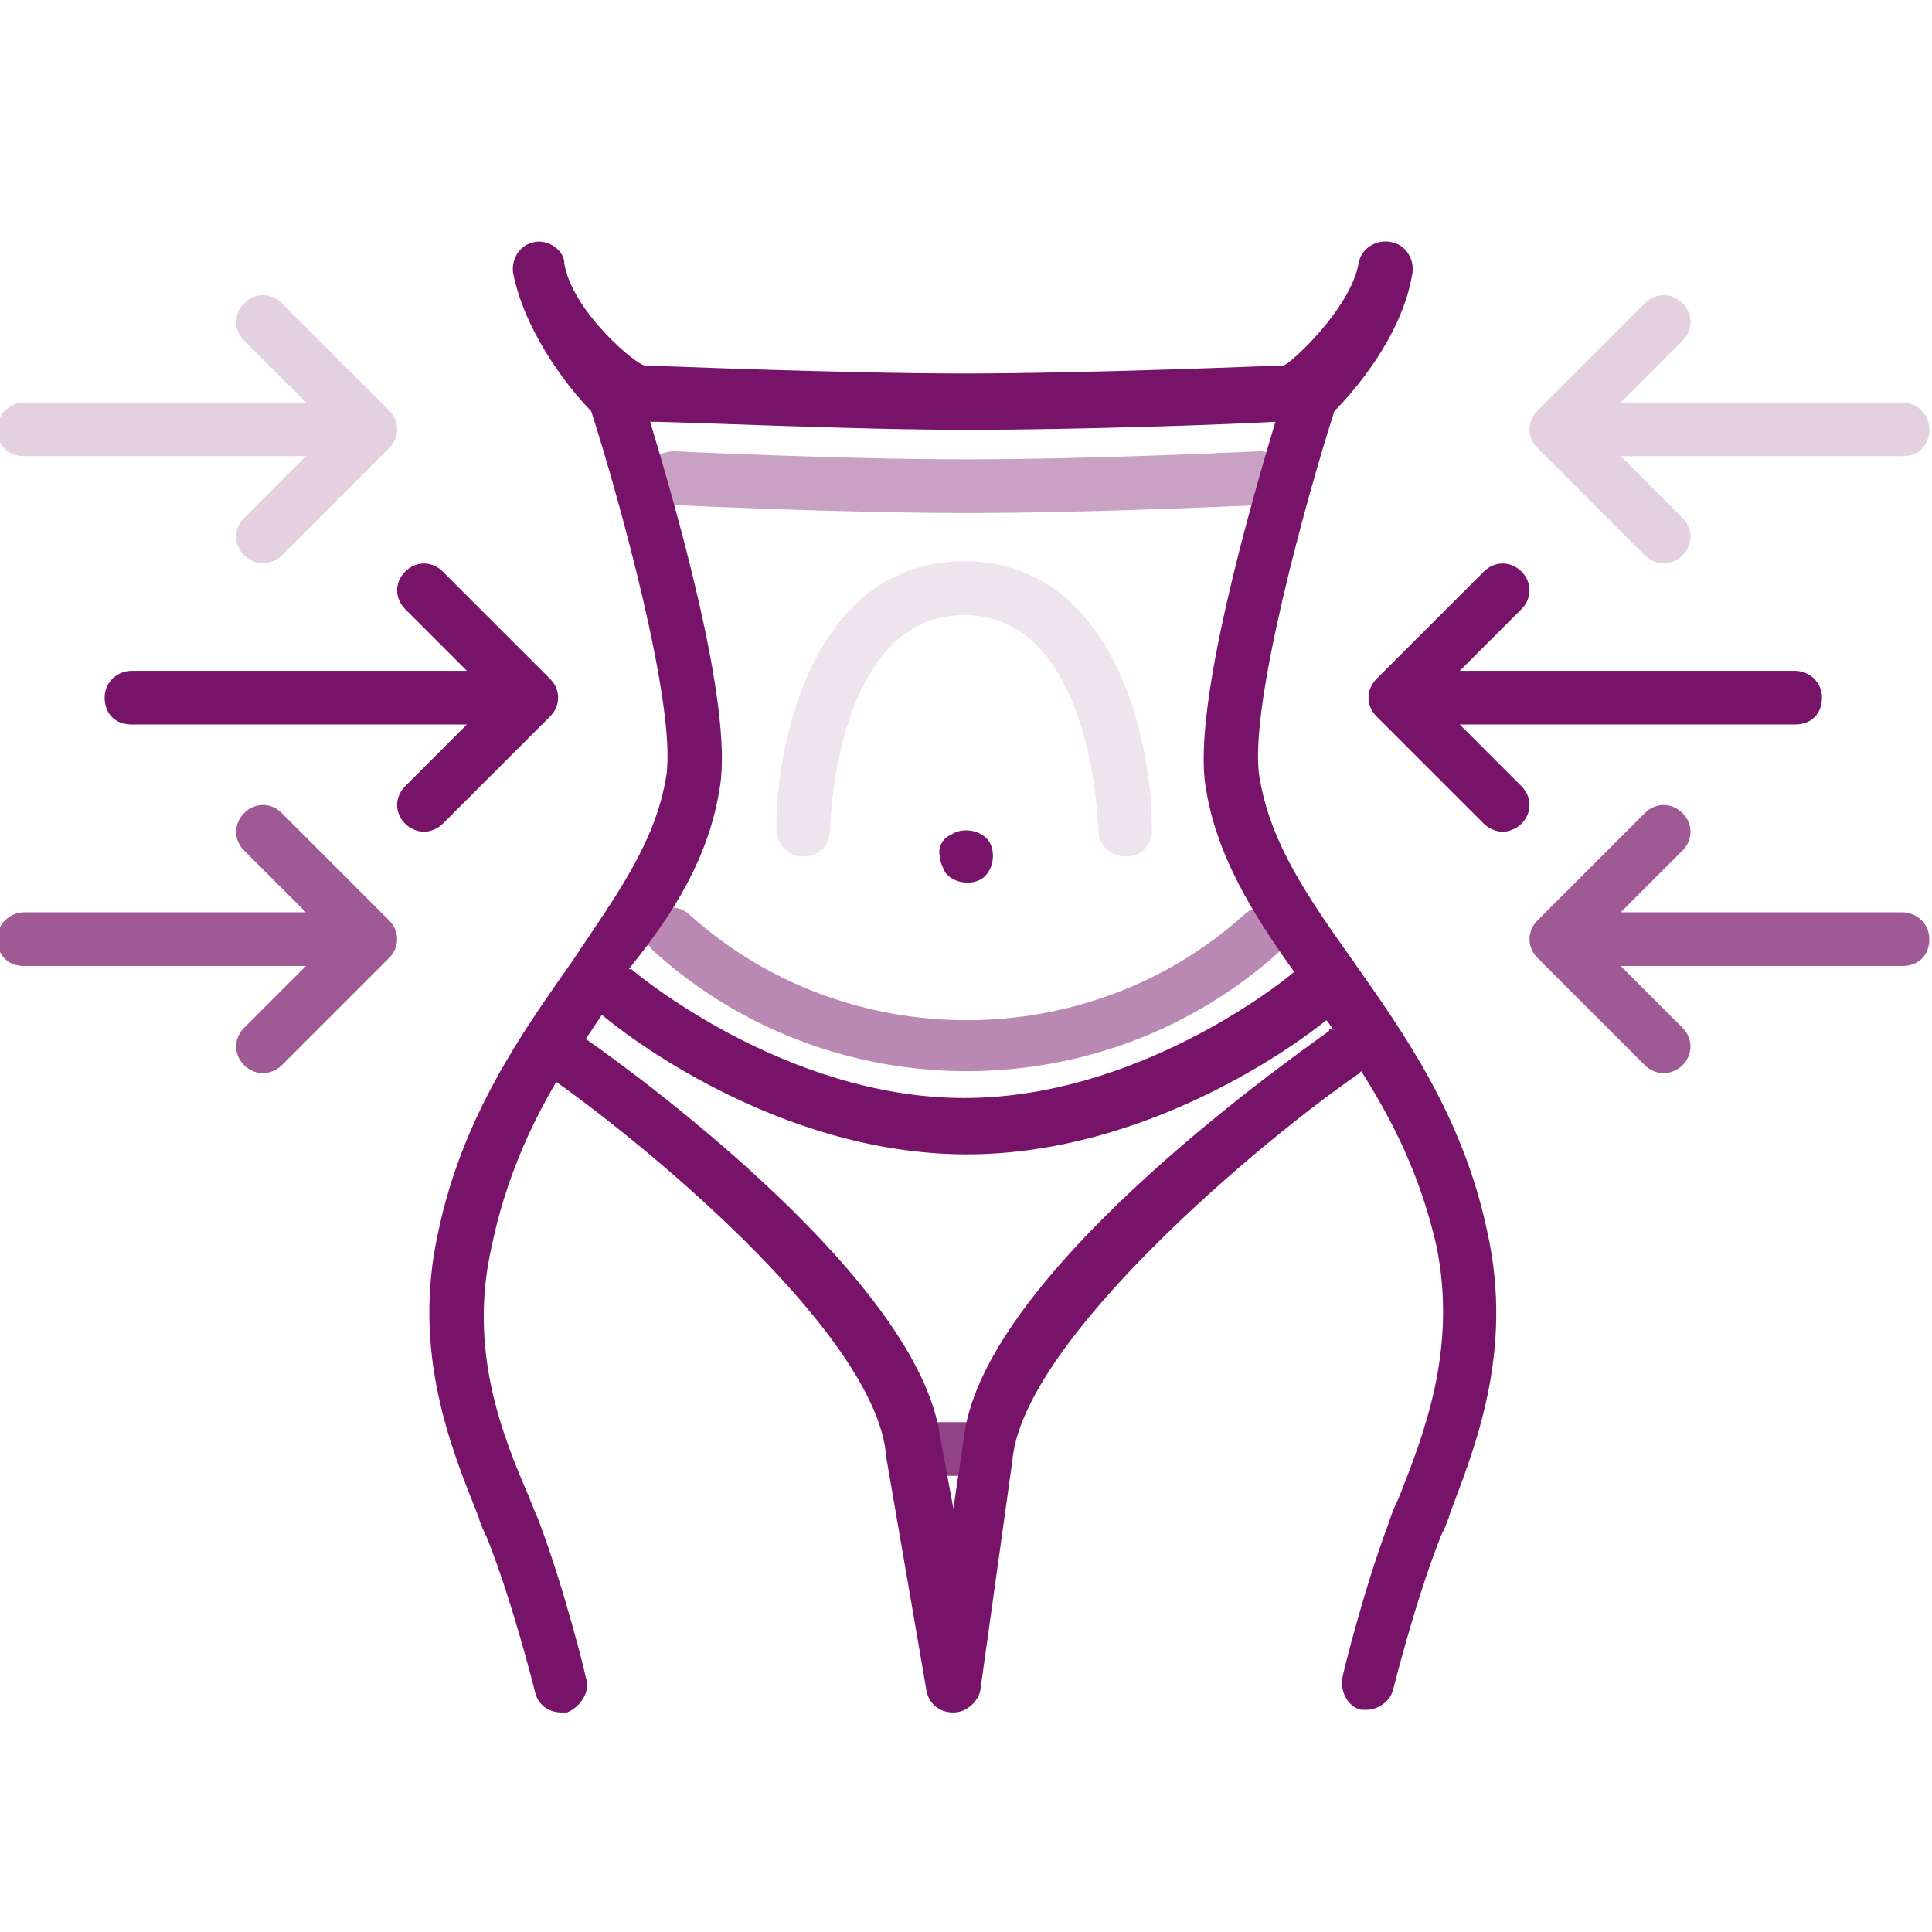
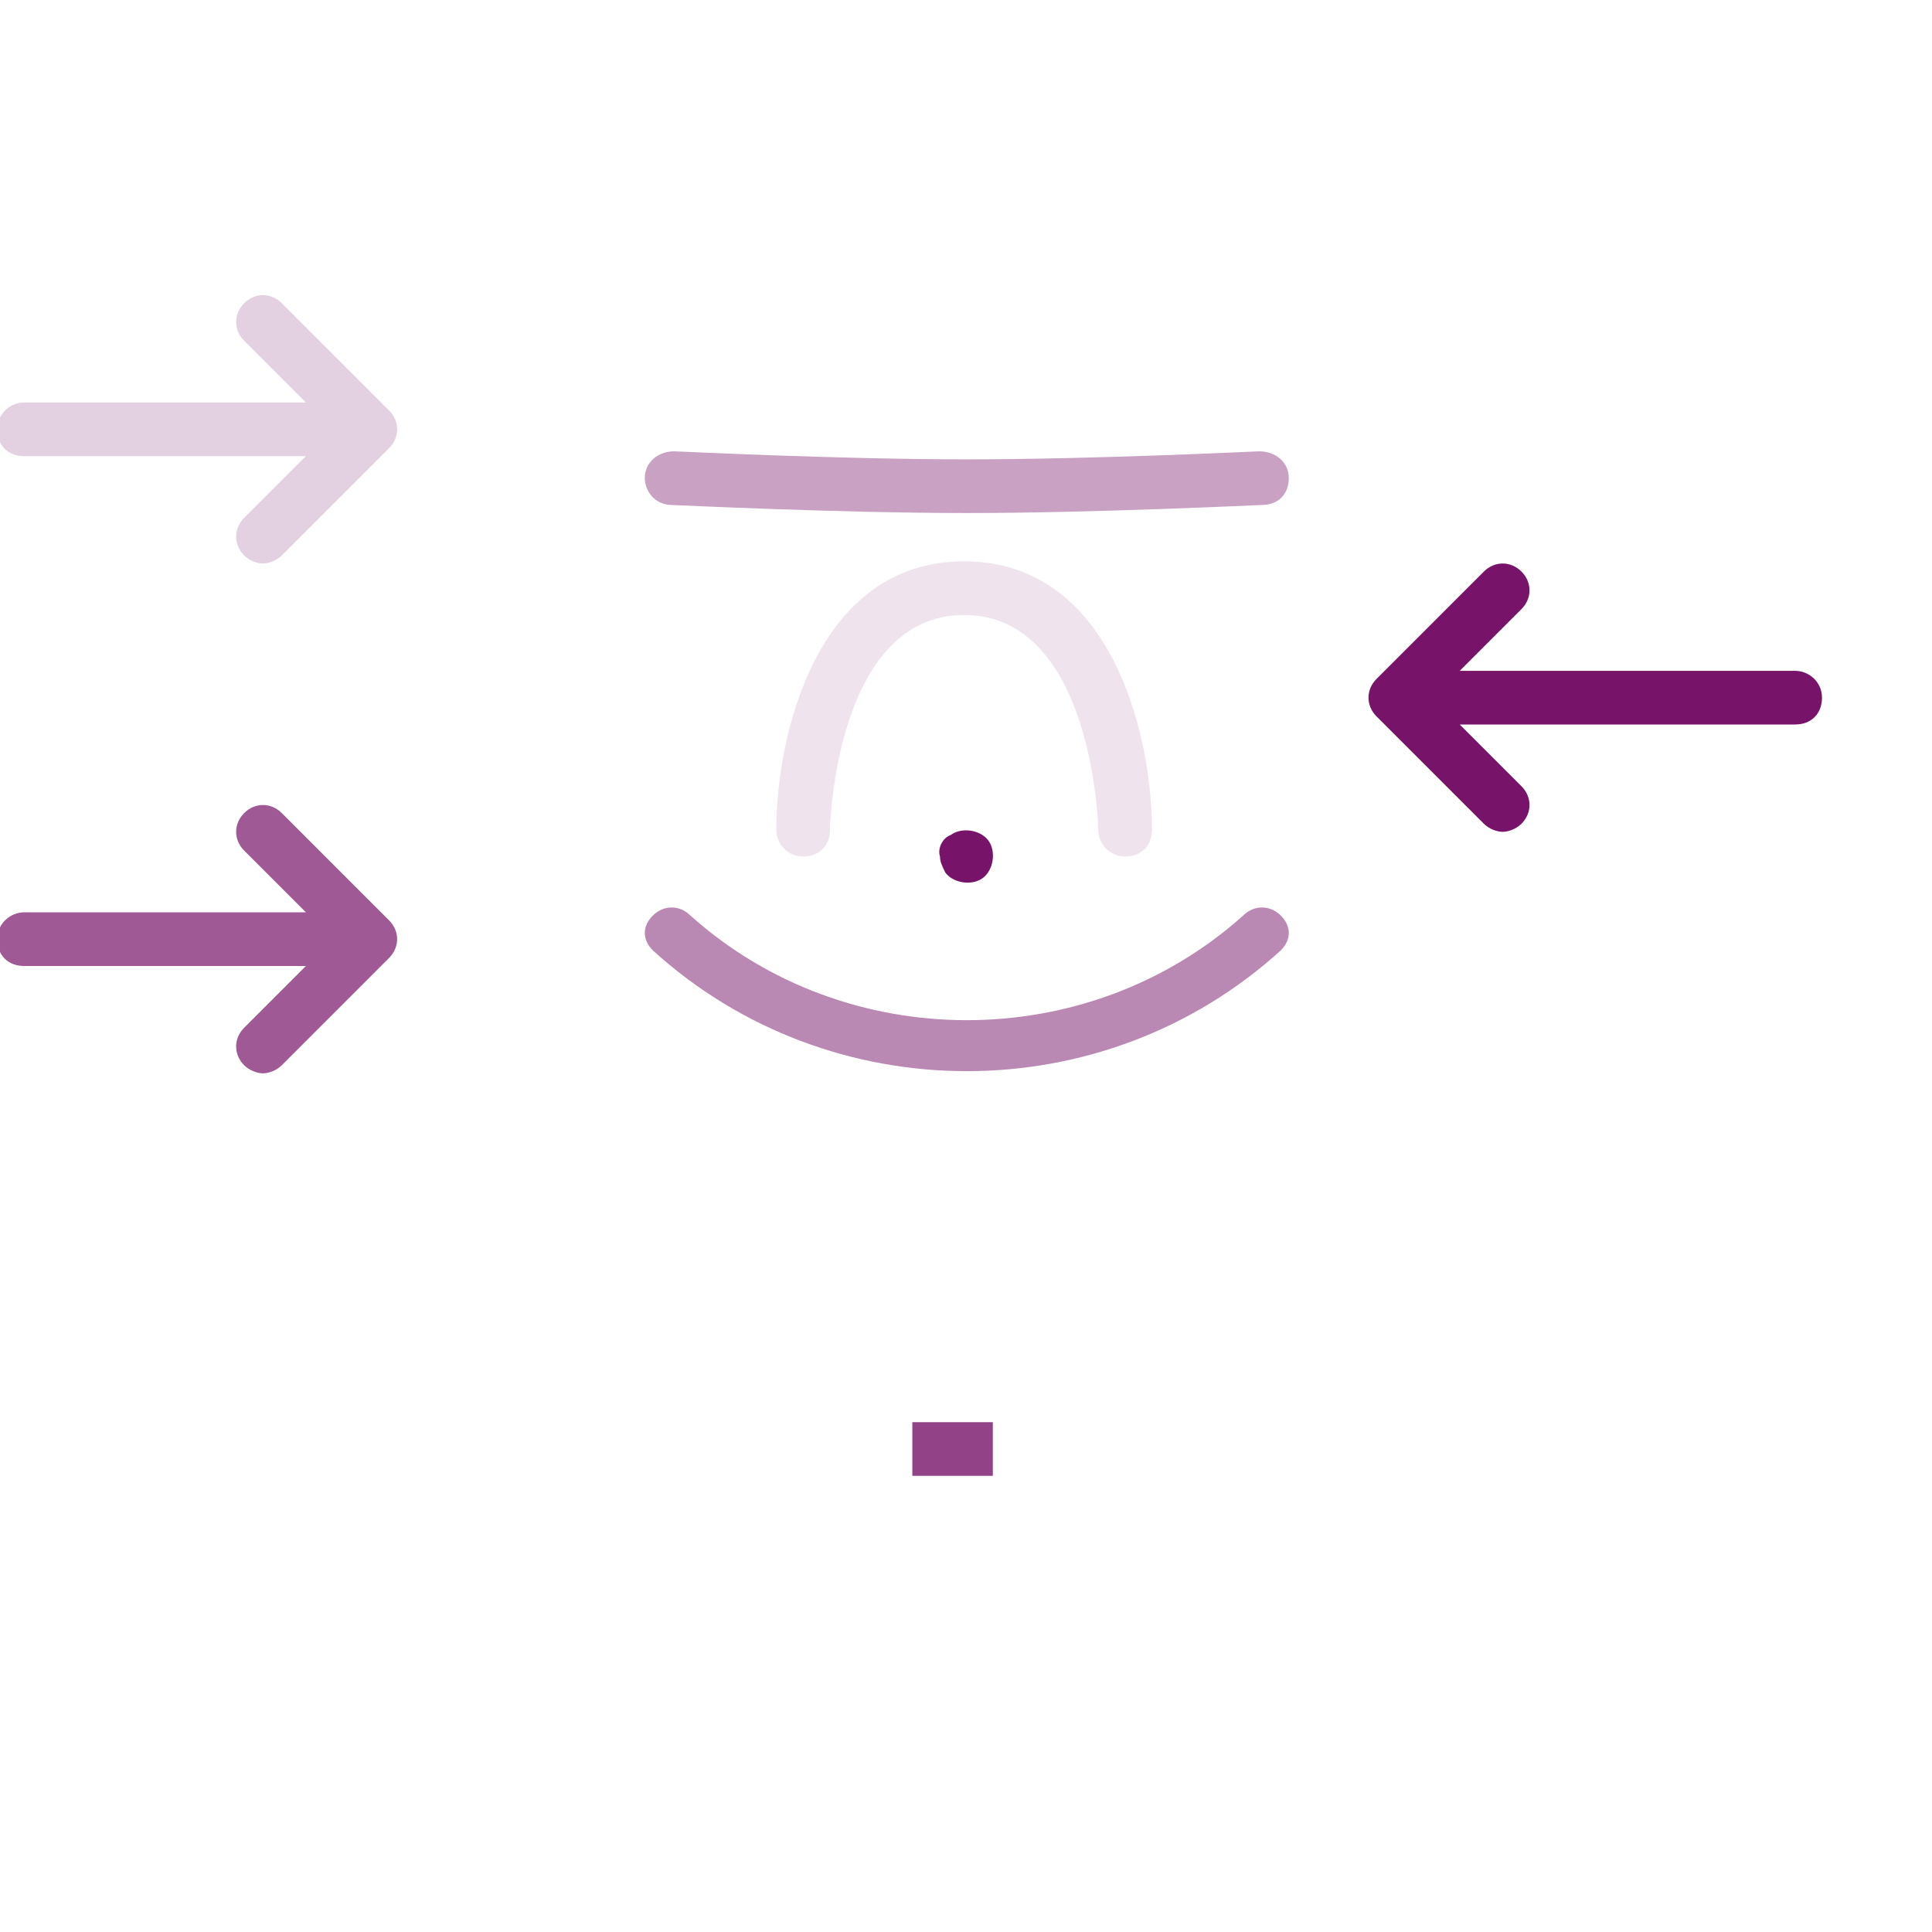
<svg xmlns="http://www.w3.org/2000/svg" width="72" height="72" viewBox="0 0 72 72" fill="none">
  <g clip-path="url(#clip0_232_1241)">
    <path d="M66.9 25H54.4L56.7 22.7C57.1 22.3 57.1 21.7 56.7 21.3C56.3 20.9 55.7 20.9 55.3 21.3L51.3 25.3C50.9 25.7 50.9 26.3 51.3 26.7L55.3 30.7C55.5 30.9 55.8 31 56 31C56.2 31 56.5 30.9 56.7 30.7C57.1 30.3 57.1 29.7 56.7 29.3L54.4 27H66.9C67.5 27 67.9 26.6 67.9 26C67.9 25.4 67.4 25 66.9 25Z" fill="#771469" />
-     <path opacity="0.2" d="M70.9 15H60.4L62.7 12.7C63.1 12.3 63.1 11.7 62.7 11.3C62.3 10.9 61.7 10.9 61.3 11.3L57.3 15.3C56.9 15.7 56.9 16.3 57.3 16.7L61.3 20.7C61.5 20.9 61.8 21 62 21C62.2 21 62.5 20.9 62.7 20.7C63.1 20.3 63.1 19.7 62.7 19.3L60.4 17H70.9C71.5 17 71.9 16.6 71.9 16C71.9 15.4 71.4 15 70.9 15Z" fill="#771469" />
-     <path opacity="0.7" d="M70.9 34H60.4L62.7 31.7C63.1 31.3 63.1 30.7 62.7 30.3C62.3 29.9 61.7 29.9 61.3 30.3L57.3 34.3C56.9 34.7 56.9 35.3 57.3 35.7L61.3 39.7C61.5 39.9 61.8 40 62 40C62.2 40 62.5 39.9 62.7 39.7C63.1 39.3 63.1 38.7 62.7 38.3L60.4 36H70.9C71.5 36 71.9 35.6 71.9 35C71.9 34.4 71.4 34 70.9 34Z" fill="#771469" />
-     <path d="M4.9 25H17.4L15.1 22.7C14.7 22.3 14.7 21.7 15.1 21.3C15.5 20.9 16.1 20.9 16.5 21.3L20.5 25.3C20.9 25.7 20.9 26.3 20.5 26.7L16.5 30.7C16.3 30.9 16 31 15.8 31C15.6 31 15.3 30.9 15.1 30.7C14.7 30.3 14.7 29.7 15.1 29.3L17.4 27H4.9C4.3 27 3.9 26.6 3.9 26C3.9 25.4 4.4 25 4.9 25Z" fill="#771469" />
    <path opacity="0.2" d="M0.9 15H11.4L9.1 12.7C8.7 12.3 8.7 11.7 9.1 11.3C9.5 10.9 10.1 10.9 10.5 11.3L14.5 15.3C14.9 15.7 14.9 16.3 14.5 16.7L10.5 20.7C10.3 20.9 10 21 9.8 21C9.6 21 9.3 20.9 9.1 20.7C8.7 20.3 8.7 19.7 9.1 19.3L11.4 17H0.9C0.3 17 -0.1 16.6 -0.1 16C-0.1 15.4 0.4 15 0.9 15Z" fill="#771469" />
    <path opacity="0.7" d="M0.9 34H11.4L9.1 31.7C8.7 31.3 8.7 30.7 9.1 30.3C9.5 29.9 10.1 29.9 10.5 30.3L14.5 34.3C14.9 34.7 14.9 35.3 14.5 35.7L10.5 39.7C10.3 39.9 10 40 9.8 40C9.6 40 9.3 39.9 9.1 39.7C8.7 39.3 8.7 38.7 9.1 38.3L11.4 36H0.9C0.3 36 -0.1 35.6 -0.1 35C-0.1 34.4 0.4 34 0.9 34Z" fill="#771469" />
    <path opacity="0.4" d="M36.03 19.119C31.23 19.119 25.13 18.819 25.03 18.819C24.43 18.819 24.03 18.319 24.03 17.819C24.03 17.219 24.53 16.819 25.13 16.819C25.23 16.819 31.23 17.119 36.03 17.119C40.83 17.119 46.83 16.819 46.93 16.819C47.53 16.819 48.03 17.219 48.03 17.819C48.03 18.419 47.63 18.819 47.03 18.819C46.93 18.819 40.83 19.119 36.03 19.119Z" fill="#771469" />
    <path opacity="0.12" d="M29.93 31.919C29.33 31.919 28.93 31.419 28.93 30.919C28.93 27.419 30.43 20.919 35.93 20.919C41.43 20.919 42.93 27.419 42.93 30.919C42.93 31.519 42.53 31.919 41.93 31.919C41.43 31.919 40.93 31.519 40.93 30.919C40.93 30.819 40.73 22.919 35.93 22.919C31.13 22.919 30.93 30.819 30.93 30.919C30.93 31.519 30.53 31.919 29.93 31.919Z" fill="#771469" />
    <path opacity="0.8" d="M37 53H34V55H37V53Z" fill="#771469" />
    <path opacity="0.5" d="M36.03 39.919C31.83 39.919 27.63 38.419 24.33 35.419C23.93 35.019 23.93 34.519 24.33 34.119C24.73 33.719 25.33 33.719 25.73 34.119C31.53 39.319 40.53 39.319 46.33 34.119C46.73 33.719 47.33 33.719 47.73 34.119C48.13 34.519 48.13 35.019 47.73 35.419C44.43 38.419 40.23 39.919 36.03 39.919Z" fill="#771469" />
    <path d="M35.43 31.119C35.83 30.819 36.53 30.919 36.83 31.319C37.13 31.719 37.03 32.419 36.63 32.719C36.23 33.019 35.53 32.919 35.23 32.519C35.13 32.319 35.03 32.119 35.03 31.919C34.93 31.619 35.13 31.219 35.43 31.119Z" fill="#771469" />
-     <path d="M55.43 45.919C54.53 41.619 52.33 38.519 50.43 35.819C48.73 33.419 47.33 31.419 46.93 28.919C46.53 26.319 48.73 18.419 49.73 15.319C50.33 14.719 52.23 12.619 52.63 10.219C52.73 9.719 52.43 9.119 51.83 9.019C51.33 8.919 50.73 9.219 50.63 9.819C50.33 11.519 48.03 13.619 47.83 13.619C47.73 13.619 40.63 13.919 35.93 13.919C31.23 13.919 24.13 13.619 24.03 13.619C23.73 13.619 21.33 11.619 21.03 9.819C21.03 9.319 20.43 8.919 19.93 9.019C19.33 9.119 19.03 9.719 19.13 10.219C19.63 12.619 21.43 14.719 22.03 15.319C23.03 18.419 25.23 26.319 24.83 28.919C24.43 31.419 22.93 33.419 21.33 35.819C19.43 38.519 17.23 41.619 16.33 45.919C15.33 50.419 16.83 54.019 17.83 56.519C17.93 56.919 18.13 57.219 18.23 57.519C19.13 59.819 19.93 63.019 19.93 63.019C20.03 63.519 20.43 63.819 20.93 63.819C21.03 63.819 21.13 63.819 21.13 63.819C21.63 63.619 22.03 63.019 21.83 62.519C21.83 62.419 21.03 59.219 20.13 56.819C20.03 56.519 19.83 56.119 19.73 55.819C18.73 53.519 17.43 50.319 18.33 46.419C18.83 44.019 19.73 42.019 20.73 40.319C24.53 43.019 32.73 49.919 33.03 54.319L34.53 63.019C34.63 63.519 35.03 63.819 35.53 63.819C36.03 63.819 36.43 63.419 36.53 63.019L37.73 54.419C38.13 49.919 47.13 42.419 50.63 40.019C50.63 40.019 50.63 40.019 50.73 39.919C51.93 41.819 52.93 43.819 53.53 46.419C54.33 50.319 53.03 53.519 52.13 55.819C51.93 56.219 51.83 56.519 51.73 56.819C50.83 59.219 50.03 62.419 50.03 62.519C49.93 63.019 50.23 63.619 50.73 63.719C50.83 63.719 50.93 63.719 50.93 63.719C51.33 63.719 51.83 63.419 51.93 62.919C51.93 62.919 52.73 59.719 53.63 57.419C53.73 57.119 53.93 56.819 54.03 56.419C54.93 54.019 56.43 50.419 55.43 45.919ZM26.83 29.319C27.33 26.219 25.13 18.719 24.23 15.719C25.53 15.719 31.73 16.019 36.03 16.019C40.13 16.019 45.83 15.819 47.53 15.719C46.63 18.719 44.43 26.319 44.93 29.319C45.33 31.919 46.73 34.119 48.23 36.219C47.53 36.819 42.23 40.919 35.93 40.919C29.23 40.919 23.63 36.219 23.53 36.119H23.43C25.13 34.019 26.43 31.919 26.83 29.319ZM49.53 38.419C49.03 38.819 36.73 47.219 35.93 53.519L35.53 56.219L35.03 53.519C34.23 47.819 24.13 40.319 21.83 38.719C22.03 38.419 22.23 38.119 22.43 37.819C23.13 38.419 28.93 43.019 36.03 43.019C42.73 43.019 48.33 38.919 49.43 38.019C49.53 38.119 49.63 38.319 49.73 38.419C49.63 38.319 49.53 38.319 49.53 38.419Z" fill="#771469" />
  </g>
  <defs>
    <clipPath id="clip0_232_1241">
      <rect width="72" height="72" fill="white" />
    </clipPath>
  </defs>
</svg>